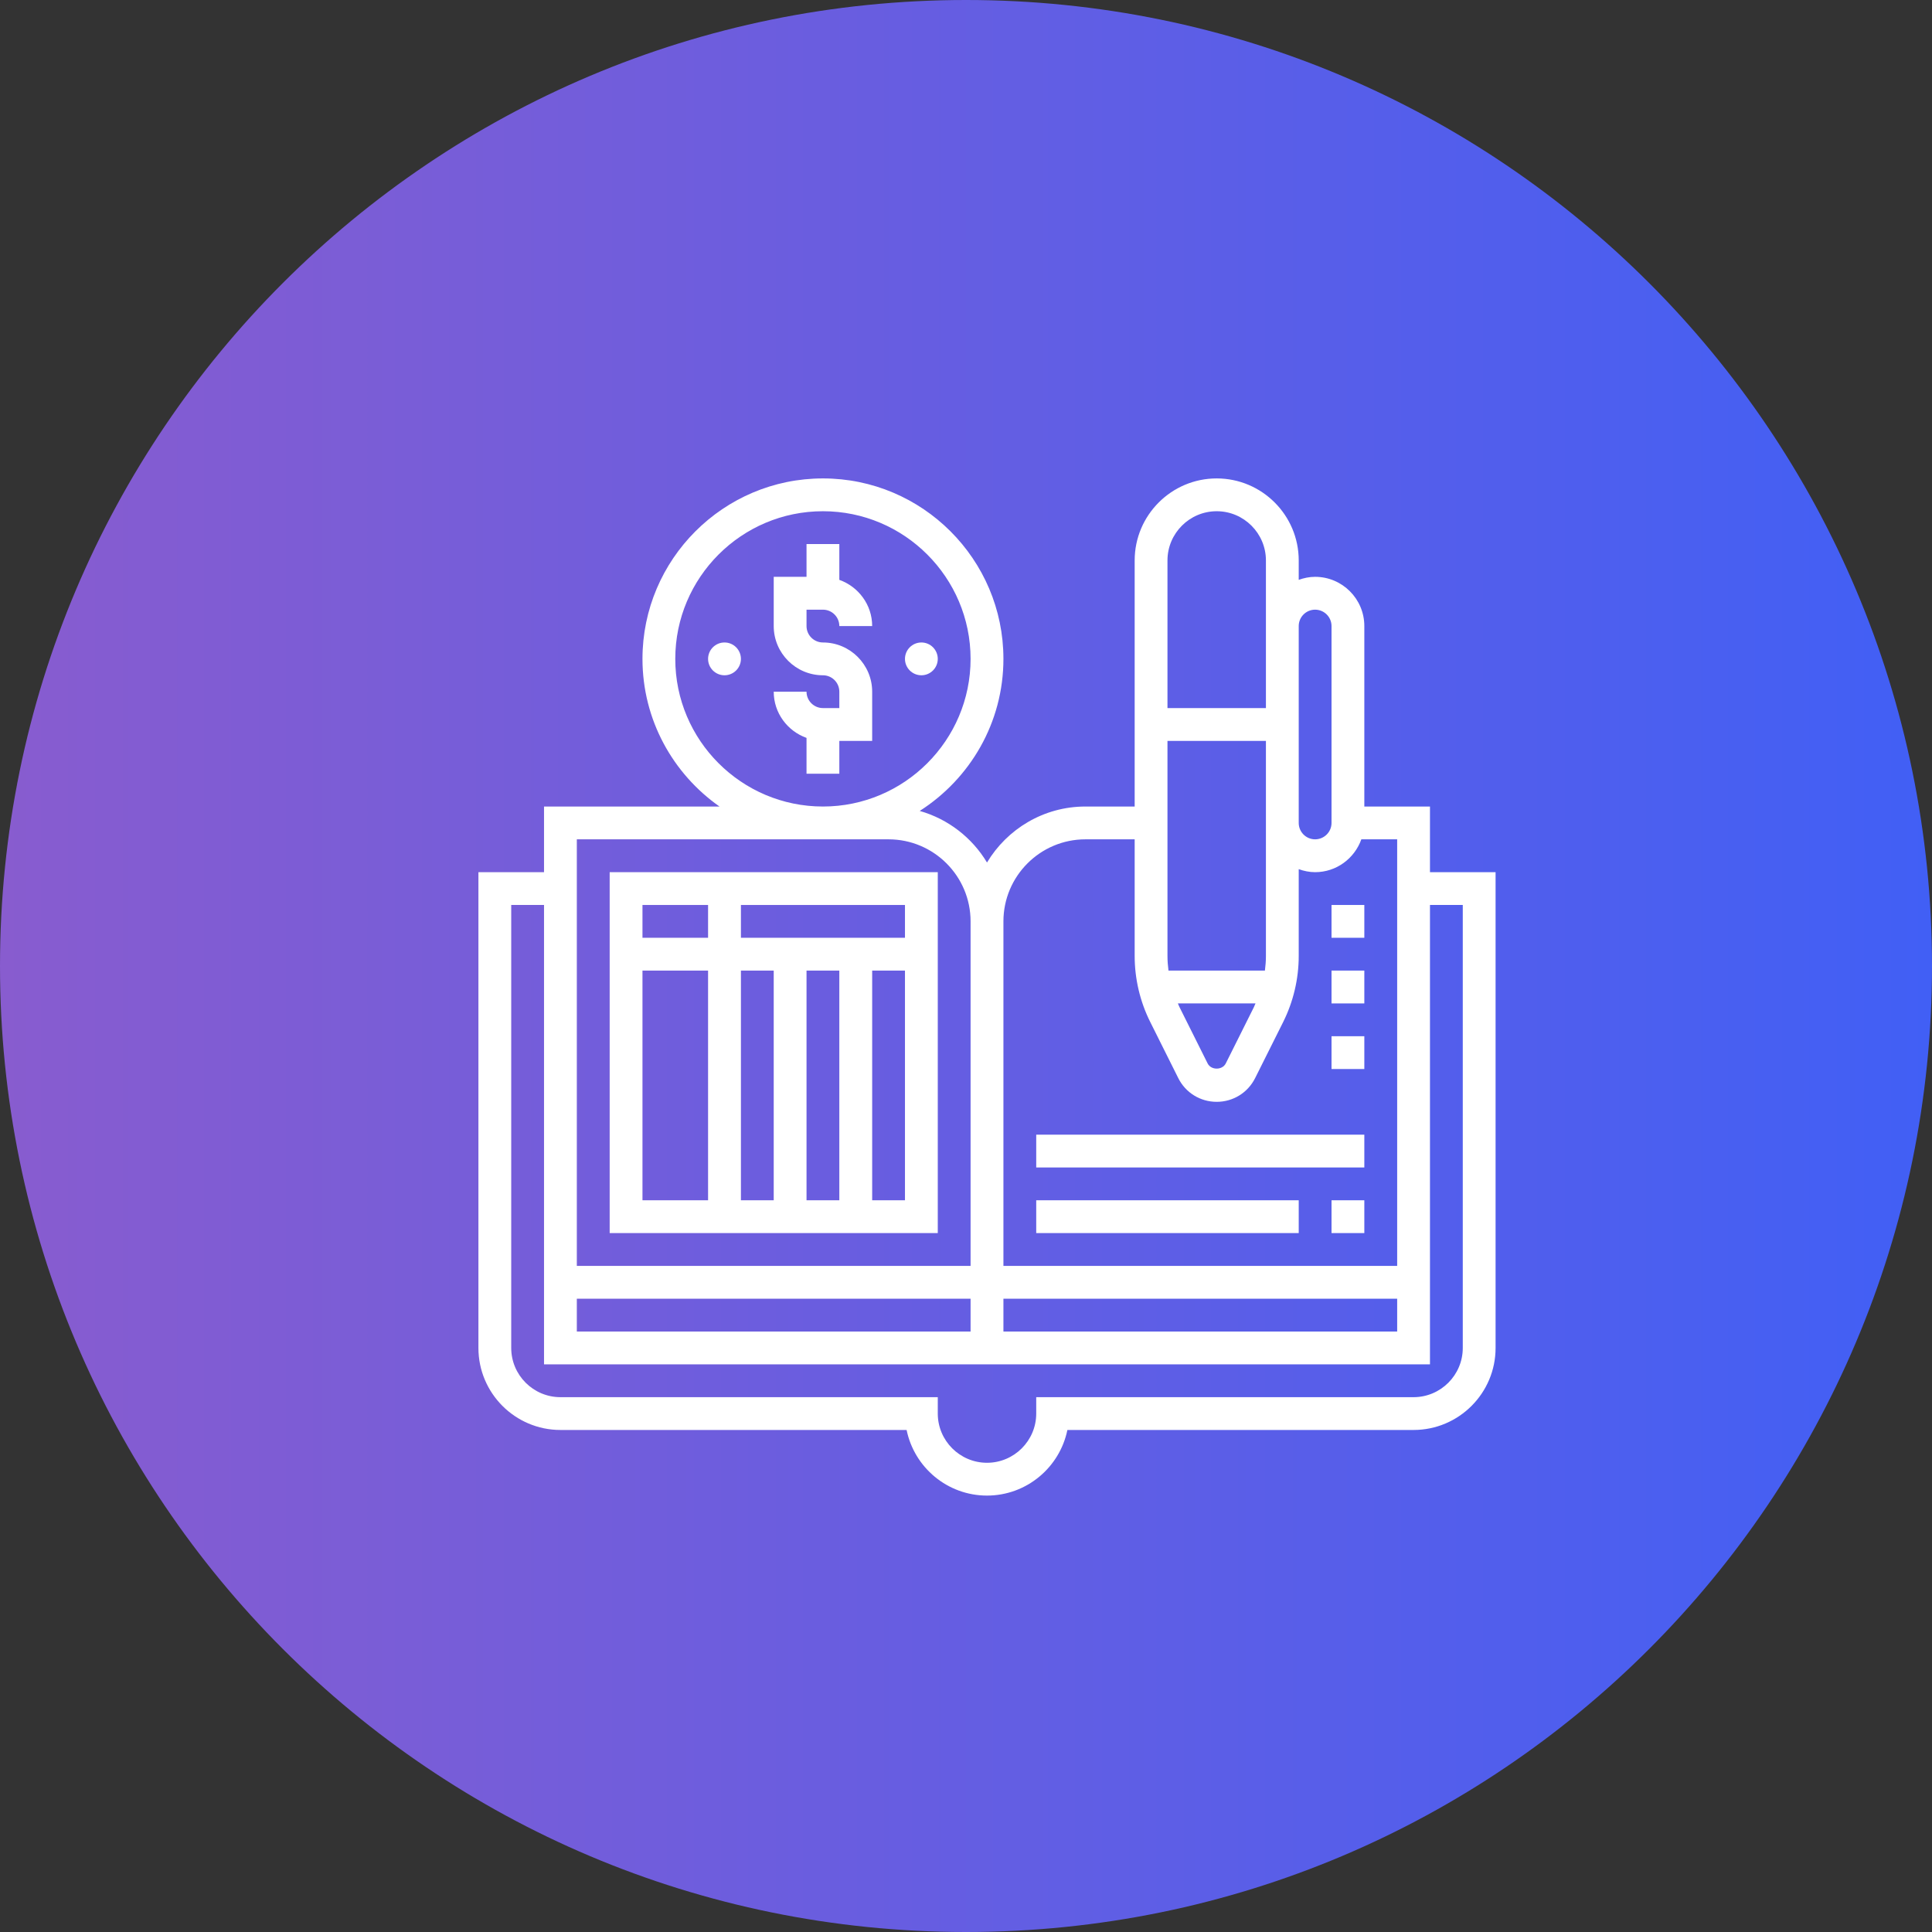
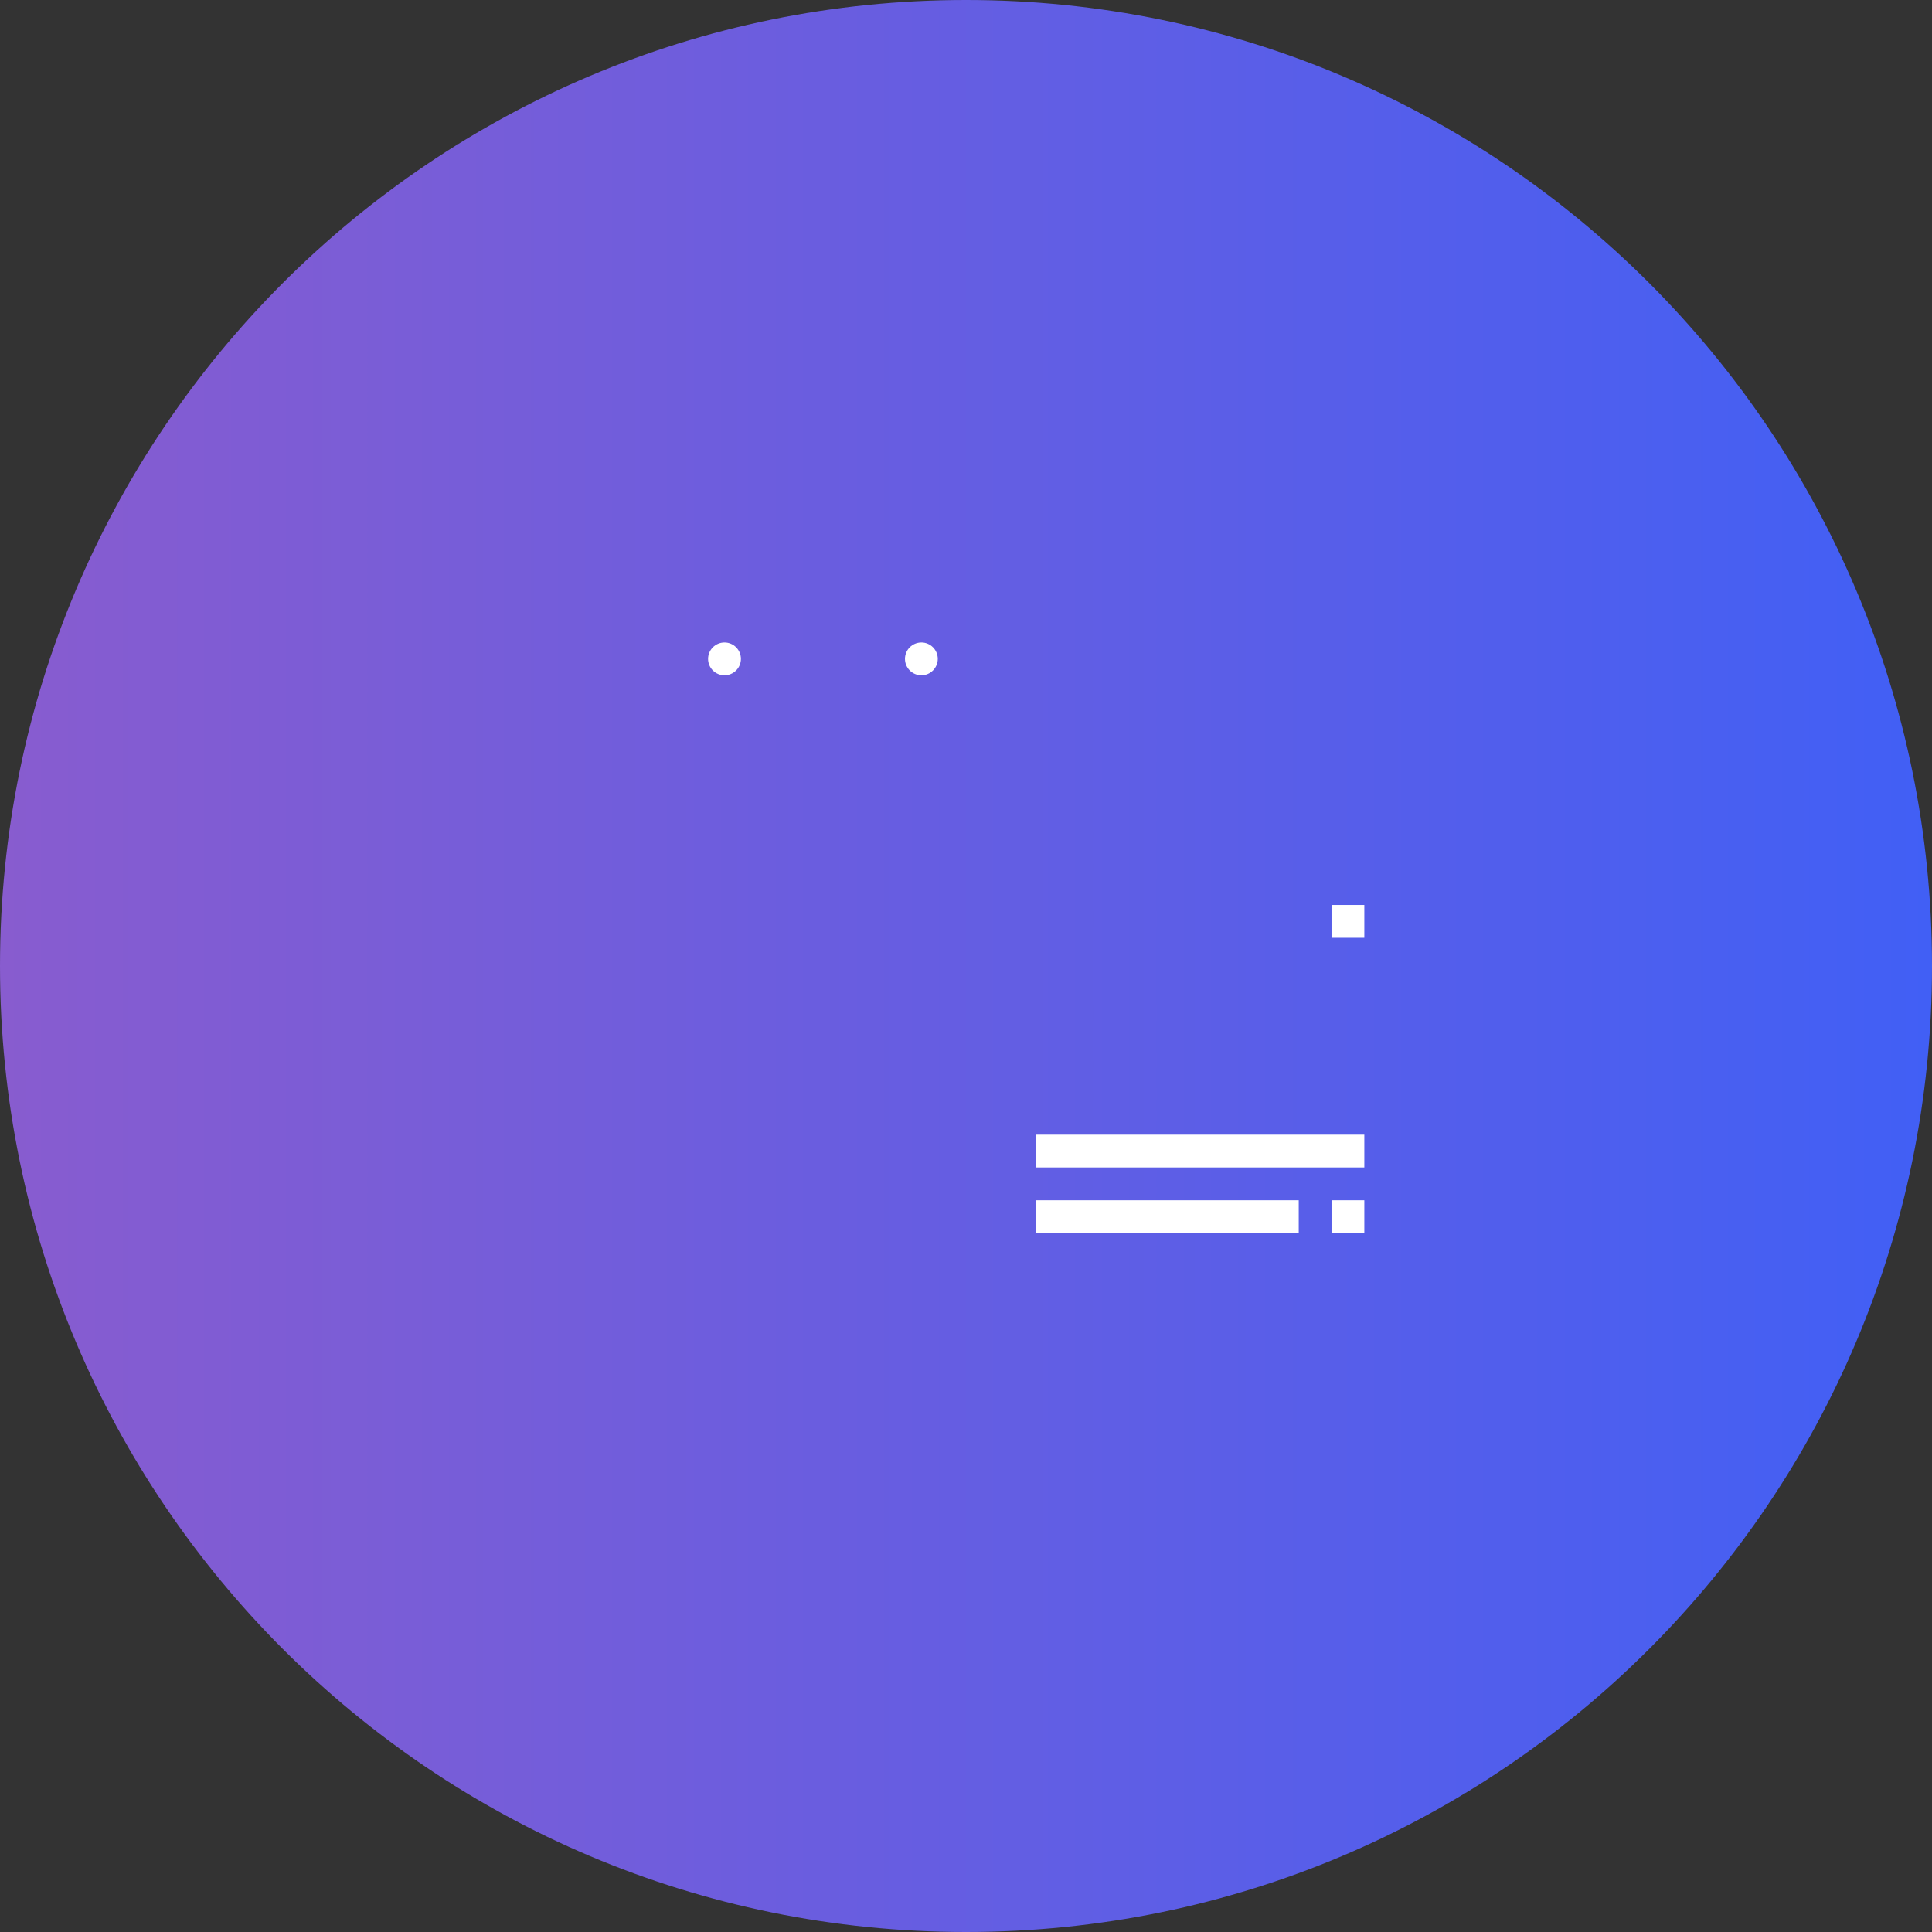
<svg xmlns="http://www.w3.org/2000/svg" width="46" height="46" viewBox="0 0 46 46" fill="none">
  <rect x="0" y="0" width="46" height="46" fill="#333333" stroke="none" />
  <path d="M23 46C35.703 46 46 35.703 46 23C46 10.297 35.703 0 23 0C10.297 0 0 10.297 0 23C0 35.703 10.297 46 23 46Z" fill="url(#paint0_linear_3691_16261)" />
  <g clip-path="url(#clip0_3691_16261)">
-     <path d="M34.047 20.766V19.203H32.484V14.906C32.484 14.26 31.959 13.734 31.312 13.734C31.175 13.734 31.044 13.762 30.922 13.806V13.344C30.922 12.267 30.046 11.391 28.969 11.391C27.892 11.391 27.016 12.267 27.016 13.344V19.203H25.844C24.848 19.203 23.979 19.739 23.5 20.536C23.145 19.945 22.575 19.5 21.898 19.308C23.094 18.544 23.891 17.209 23.891 15.688C23.891 13.318 21.963 11.391 19.594 11.391C17.225 11.391 15.297 13.318 15.297 15.688C15.297 17.141 16.024 18.425 17.131 19.203H12.953V20.766H11.391V32.094C11.391 33.171 12.267 34.047 13.344 34.047H21.586C21.768 34.937 22.557 35.609 23.5 35.609C24.443 35.609 25.232 34.937 25.414 34.047H33.656C34.733 34.047 35.609 33.171 35.609 32.094V20.766H34.047ZM13.734 30.922H23.109V31.703H13.734V30.922ZM23.891 30.922H33.266V31.703H23.891V30.922ZM31.312 14.516C31.528 14.516 31.703 14.691 31.703 14.906V19.594C31.703 19.809 31.528 19.984 31.312 19.984C31.097 19.984 30.922 19.809 30.922 19.594V14.906C30.922 14.691 31.097 14.516 31.312 14.516ZM30.141 22.762C30.141 22.878 30.132 22.994 30.117 23.109H27.821C27.806 22.994 27.797 22.878 27.797 22.762V17.641H30.141V19.594V22.762ZM29.893 23.891C29.878 23.922 29.867 23.955 29.852 23.985L29.185 25.32C29.102 25.484 28.835 25.484 28.753 25.32L28.086 23.985C28.07 23.955 28.059 23.922 28.045 23.891H29.893ZM28.969 12.172C29.615 12.172 30.141 12.698 30.141 13.344V14.906V16.859H27.797V13.344C27.797 12.698 28.323 12.172 28.969 12.172ZM25.844 19.984H27.016V22.762C27.016 23.305 27.144 23.849 27.387 24.334L28.054 25.669C28.228 26.018 28.579 26.234 28.969 26.234C29.359 26.234 29.709 26.018 29.884 25.669L30.551 24.335C30.794 23.849 30.922 23.305 30.922 22.762V20.694C31.044 20.738 31.175 20.766 31.312 20.766C31.821 20.766 32.251 20.438 32.413 19.984H33.266V30.141H23.891V21.938C23.891 20.86 24.767 19.984 25.844 19.984ZM16.078 15.688C16.078 13.749 17.655 12.172 19.594 12.172C21.532 12.172 23.109 13.749 23.109 15.688C23.109 17.626 21.532 19.203 19.594 19.203C17.655 19.203 16.078 17.626 16.078 15.688ZM21.156 19.984C22.233 19.984 23.109 20.86 23.109 21.938V30.141H13.734V19.984H21.156ZM34.828 32.094C34.828 32.74 34.302 33.266 33.656 33.266H24.672V33.656C24.672 34.302 24.146 34.828 23.5 34.828C22.854 34.828 22.328 34.302 22.328 33.656V33.266H13.344C12.698 33.266 12.172 32.74 12.172 32.094V21.547H12.953V32.484H34.047V21.547H34.828V32.094Z" fill="white" />
    <path d="M24.672 27.016H32.484V27.797H24.672V27.016Z" fill="white" />
    <path d="M24.672 28.578H30.922V29.359H24.672V28.578Z" fill="white" />
    <path d="M31.703 28.578H32.484V29.359H31.703V28.578Z" fill="white" />
    <path d="M31.703 21.547H32.484V22.328H31.703V21.547Z" fill="white" />
-     <path d="M31.703 23.109H32.484V23.891H31.703V23.109Z" fill="white" />
-     <path d="M31.703 24.672H32.484V25.453H31.703V24.672Z" fill="white" />
-     <path d="M22.328 20.766H14.516V29.359H22.328V20.766ZM21.547 22.328H17.641V21.547H21.547V22.328ZM19.203 23.109H19.984V28.578H19.203V23.109ZM18.422 28.578H17.641V23.109H18.422V28.578ZM16.859 21.547V22.328H15.297V21.547H16.859ZM15.297 23.109H16.859V28.578H15.297V23.109ZM20.766 28.578V23.109H21.547V28.578H20.766Z" fill="white" />
-     <path d="M19.594 14.516C19.809 14.516 19.984 14.691 19.984 14.906H20.766C20.766 14.398 20.438 13.968 19.984 13.806V12.953H19.203V13.734H18.422V14.906C18.422 15.552 18.948 16.078 19.594 16.078C19.809 16.078 19.984 16.253 19.984 16.469V16.859H19.594C19.378 16.859 19.203 16.684 19.203 16.469H18.422C18.422 16.977 18.75 17.407 19.203 17.569V18.422H19.984V17.641H20.766V16.469C20.766 15.823 20.24 15.297 19.594 15.297C19.378 15.297 19.203 15.122 19.203 14.906V14.516H19.594Z" fill="white" />
    <path d="M17.25 16.078C17.466 16.078 17.641 15.903 17.641 15.688C17.641 15.472 17.466 15.297 17.25 15.297C17.034 15.297 16.859 15.472 16.859 15.688C16.859 15.903 17.034 16.078 17.25 16.078Z" fill="white" />
    <path d="M21.938 16.078C22.153 16.078 22.328 15.903 22.328 15.688C22.328 15.472 22.153 15.297 21.938 15.297C21.722 15.297 21.547 15.472 21.547 15.688C21.547 15.903 21.722 16.078 21.938 16.078Z" fill="white" />
  </g>
  <defs>
    <linearGradient id="paint0_linear_3691_16261" x1="0" y1="23" x2="46" y2="23" gradientUnits="userSpaceOnUse">
      <stop stop-color="#885CCF" />
      <stop offset="1" stop-color="#415FF5" />
    </linearGradient>
    <clipPath id="clip0_3691_16261">
      <rect width="25" height="25" fill="white" transform="translate(11 11)" />
    </clipPath>
  </defs>
</svg>